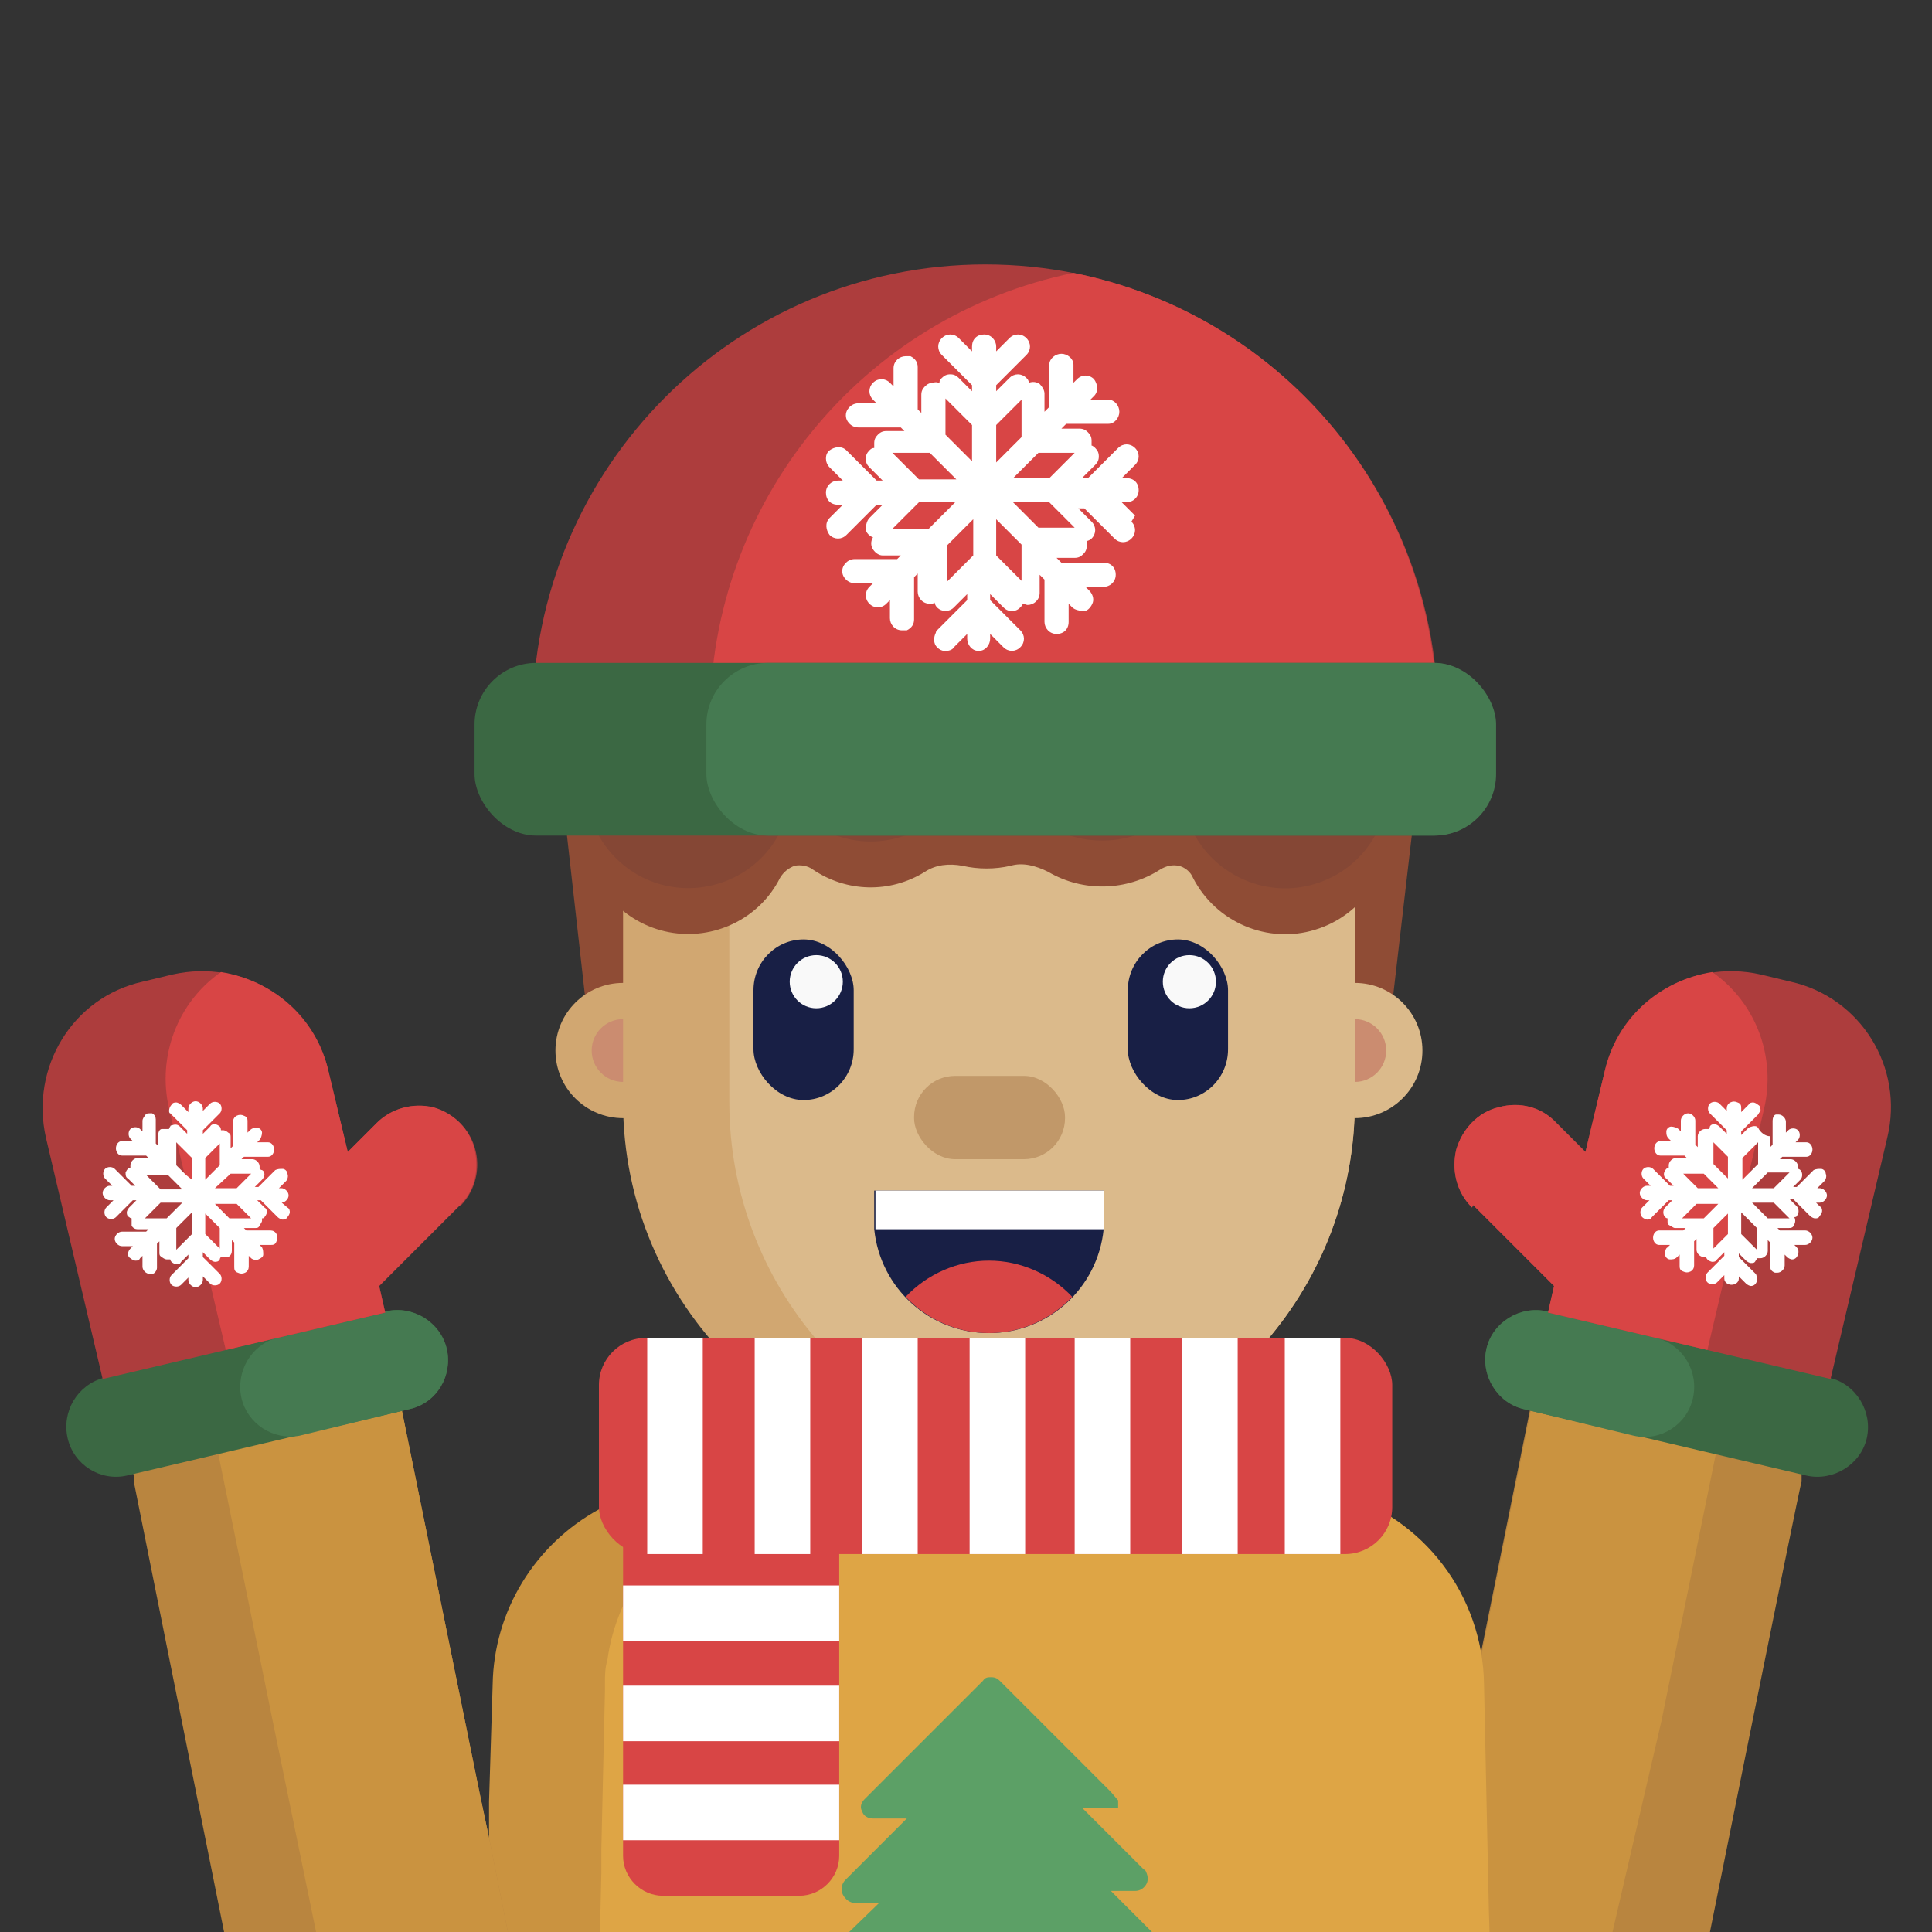
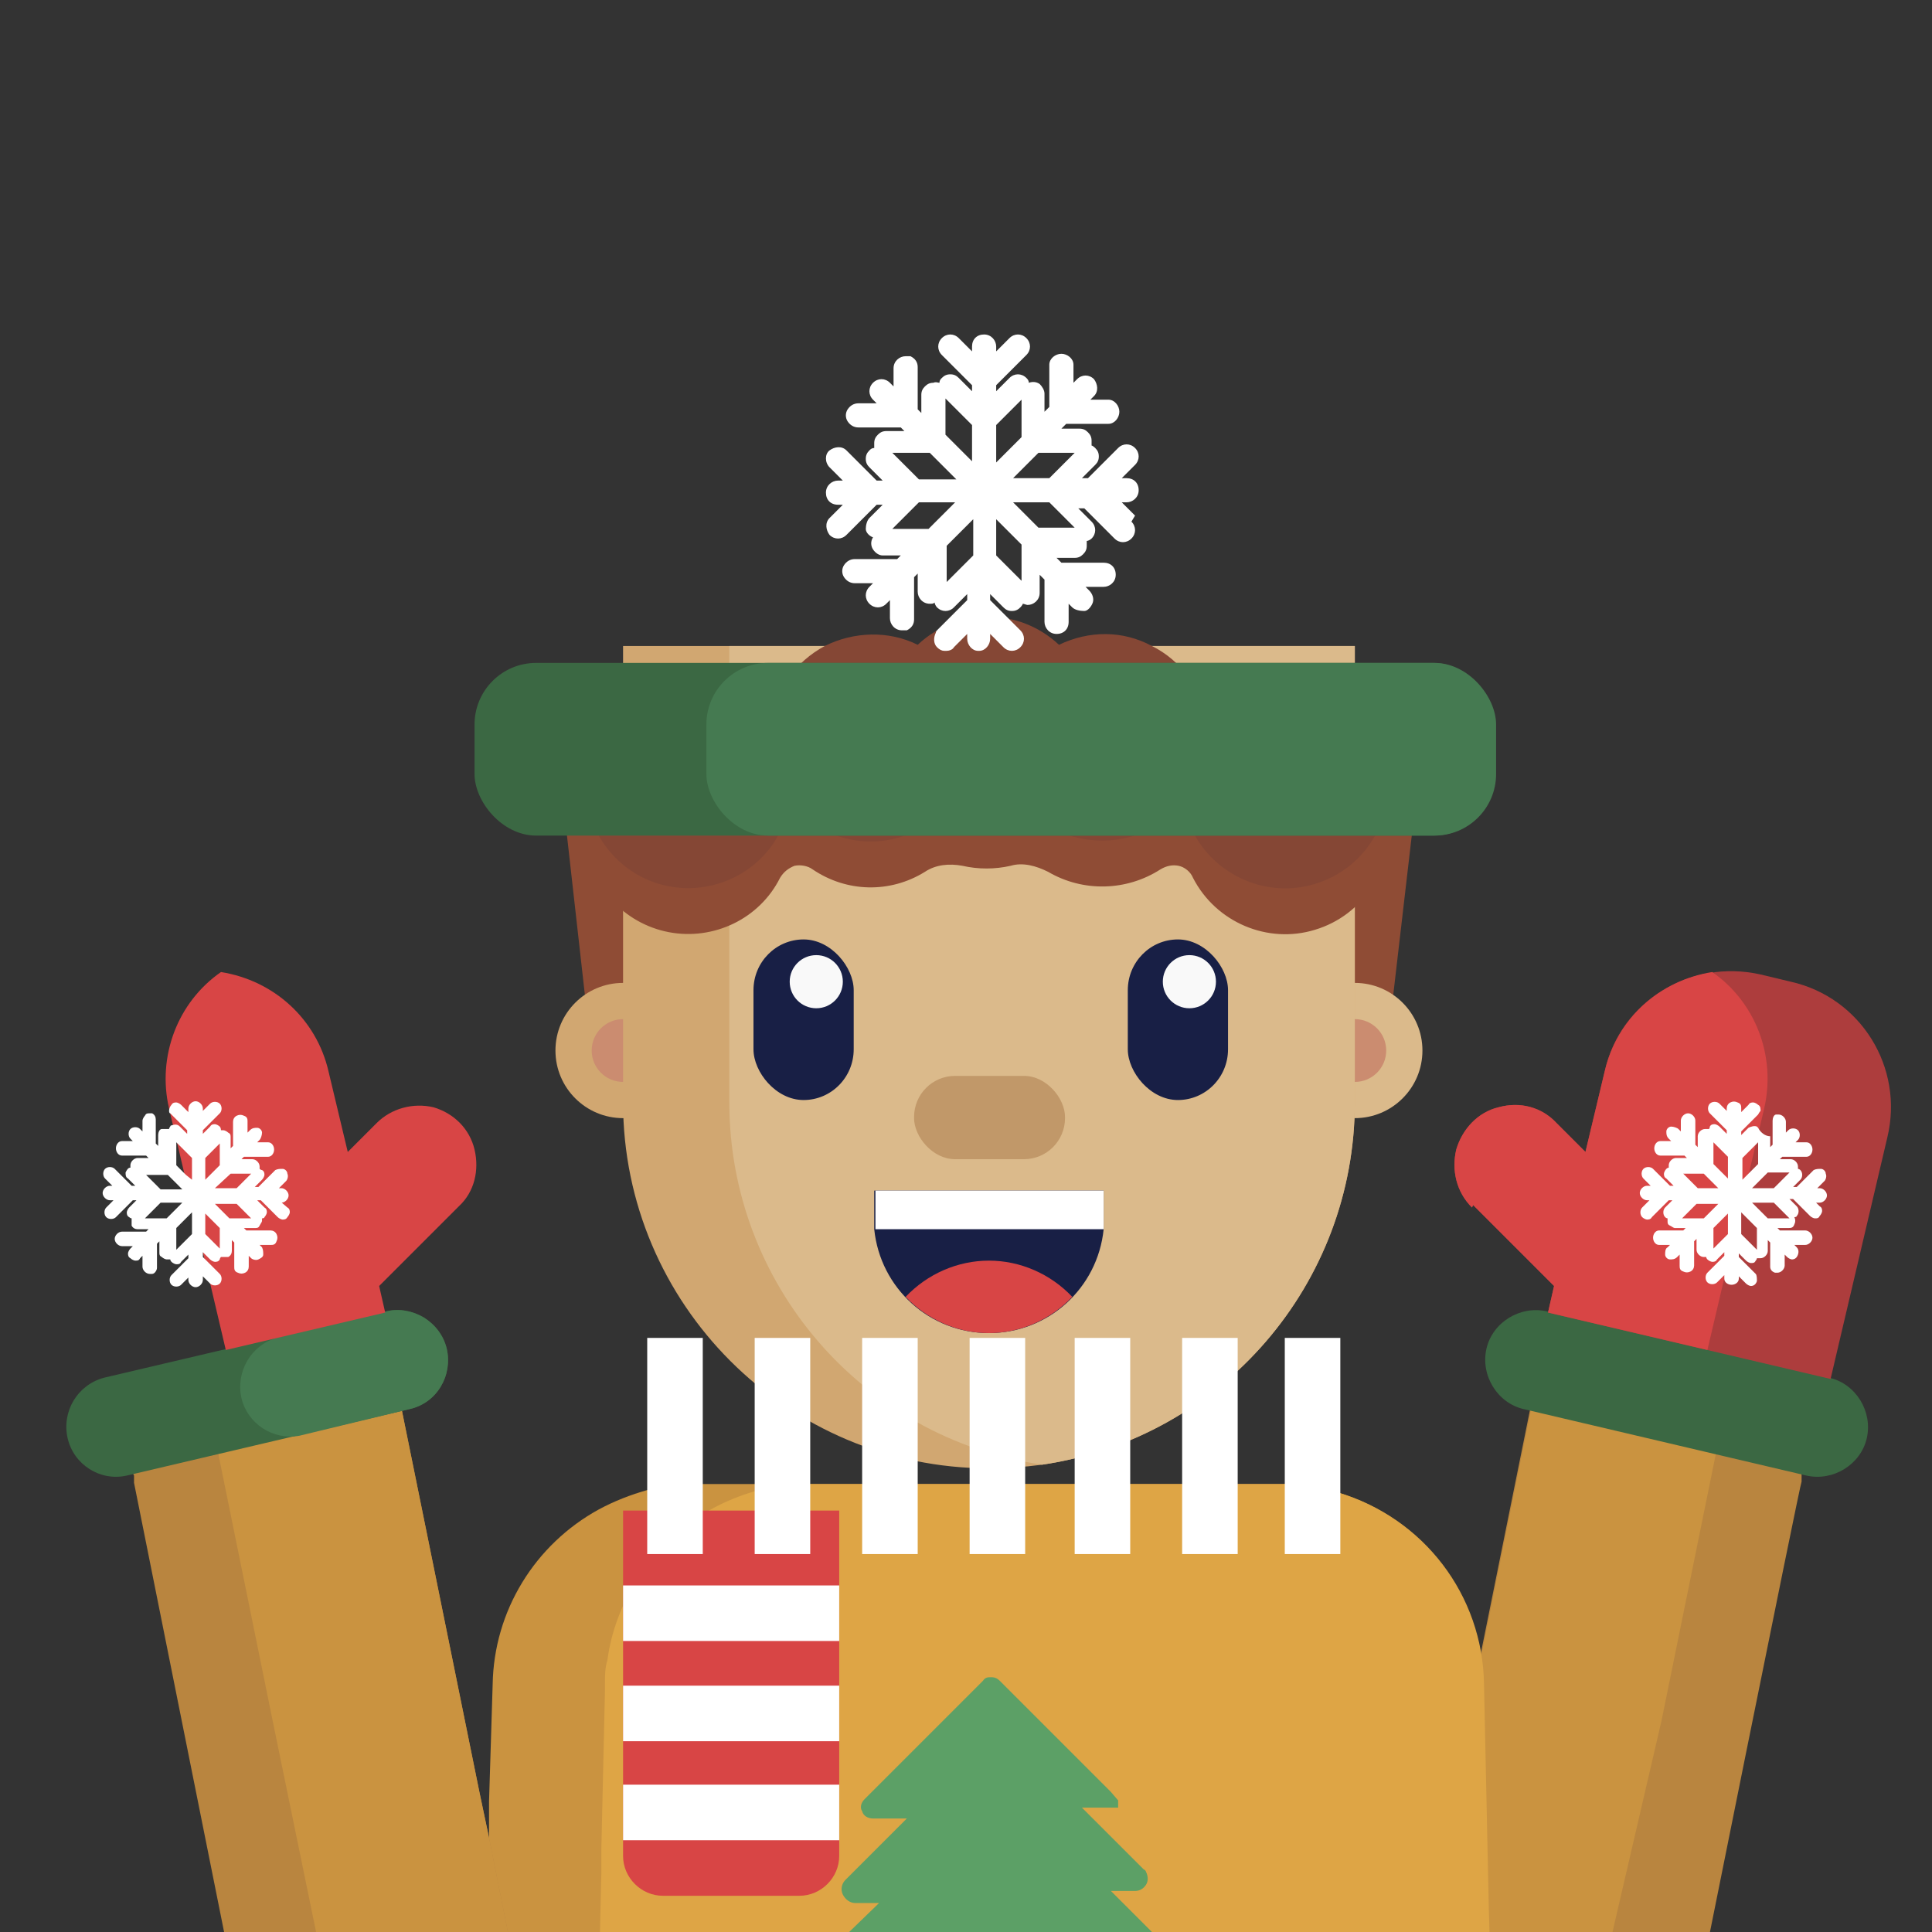
<svg xmlns="http://www.w3.org/2000/svg" id="Layer_1" version="1.1" viewBox="0 0 160 160">
  <rect x="0" y="0" width="160" height="160" fill="#333333" stroke="none" />
  <defs>
    <style>
      .st0 {
        fill: #181f45;
      }

      .st1 {
        fill: #d84545;
      }

      .st2 {
        fill: #dea545;
      }

      .st3 {
        fill: #8f4c35;
      }

      .st4 {
        fill: #fff;
      }

      .st5 {
        fill: #f9f9f9;
      }

      .st6 {
        fill: #c19869;
      }

      .st7 {
        fill: #5ca066;
      }

      .st8 {
        fill: #cb8c70;
      }

      .st9 {
        fill: #b9853f;
      }

      .st10 {
        fill: #457a51;
      }

      .st11 {
        fill: #854735;
      }

      .st12 {
        fill: #3b6843;
      }

      .st13 {
        fill: #ad3d3d;
      }

      .st14 {
        fill: #dbba8b;
      }

      .st15 {
        fill: #ca9340;
      }

      .st16 {
        fill: #d1a771;
      }
    </style>
  </defs>
  <g id="Avatars-2">
    <g id="Artboard-2">
      <g id="Other-2">
        <g id="Christmas_25-2">
          <g id="Icons">
            <path id="Path" class="st9" d="M149.9,118.5l-.7,3.6v.6c-.1,0-9.2,45.3-9.2,45.3-2.9,4.2-.4.5-4,4l-4-4c-1.3,1.2.3-10-1-8.8-2.3,2-4.7,3.8-7.3,5.5-2.4,1.6-4.9,3.1-7.5,4.4l2.5-12.5.9-4.4.8-3.8,2.3-11.8,4-19.8.5-2.7v-.2s12.8,2.6,12.8,2.6l4.6.9,5.2,1.1Z" />
            <path id="Path-2" class="st15" d="M142.7,117.2l-.6,3.2-4.5,22.1-4.5,19.4c-1.3,1.2-2.6,3.8-4,5-2.3,2-2.8-4-5.3-2.3-2.4,1.6-4.9,3.1-7.5,4.4l2.5-12.5.9-4.4.8-3.8,2.3-11.8,4-19.8.5-2.7,12.7,2.6,2.7.5h0Z" />
            <path id="Path-3" class="st12" d="M123.1,111.7c-.5,2.2.9,4.5,3.1,5l23.4,5.5c2.2.5,4.5-.9,5-3.1s-.9-4.5-3.1-5l-23.4-5.5c-2.2-.5-4.5.9-5,3.1h0Z" />
-             <path id="Path-4" class="st10" d="M123.1,111.7c-.5,2.2.9,4.5,3.1,5l9.1,2.2c2.2.5,4.4-.9,4.9-3.1.5-2.2-.8-4.4-3-5l-9.1-2.2c-2.2-.5-4.5.9-5,3.1h0Z" />
            <path id="Path-5" class="st13" d="M122,99.8l6.7,6.7-.5,2.2,23.4,5.5,4.7-20c1.4-5.8-2.2-11.6-8-12.9l-2.5-.6c-5.8-1.3-11.6,2.2-12.9,8l-1.6,6.7-2.4-2.4c-1.2-1.3-3-1.8-4.8-1.3-1.7.4-3,1.8-3.5,3.5-.4,1.7,0,3.5,1.3,4.8h0Z" />
            <path id="Path-6" class="st1" d="M122,99.8l6.7,6.7-.5,2.2,13.2,3.1,4.7-20c1-4.3-.7-8.8-4.3-11.3-4.4.7-7.9,3.9-8.9,8.2l-1.6,6.7-2.4-2.4c-1.2-1.3-3-1.8-4.8-1.3-1.7.4-3,1.8-3.5,3.5-.4,1.7,0,3.5,1.3,4.8,0,0,0,0,0,0Z" />
            <path id="Shape" class="st4" d="M150.4,99.6h.3c.3,0,.6-.3.6-.6s-.3-.6-.6-.6h-.2l.6-.6c.1-.1.2-.4.1-.6,0-.2-.2-.4-.4-.4-.2,0-.4,0-.6.1l-1.4,1.4h-.3l.6-.6c.2-.2.2-.6,0-.8,0,0-.1-.1-.2-.1,0,0,0-.2,0-.2,0-.3-.3-.6-.6-.6h-.9l.2-.2h2c.3,0,.5-.3.5-.6s-.2-.6-.5-.6h-.9l.2-.2c.2-.2.2-.6,0-.8-.2-.2-.6-.2-.8,0l-.2.2v-.9c0-.3-.3-.6-.6-.6,0,0-.2,0-.2,0-.2,0-.3.3-.3.5v2l-.2.2v-.9c-.4,0-.8-.3-1-.7,0,0,0,0-.1-.1-.2-.1-.5,0-.7.1l-.6.6v-.3l1.4-1.4c0,0,.1-.2.2-.3,0-.2,0-.4-.2-.5-.1-.1-.3-.2-.4-.2s-.3,0-.4.2l-.6.6v-.3c0-.2,0-.4-.3-.5-.2-.1-.4-.1-.6,0-.2.1-.3.3-.3.5v.2l-.6-.6c-.2-.2-.6-.2-.8,0-.2.2-.2.6,0,.8l1.4,1.4v.3l-.6-.6c-.1-.1-.3-.2-.4-.2s-.3,0-.4.2c0,0,0,.2-.1.2s-.2,0-.3,0c-.3,0-.6.3-.6.6v.9l-.2-.2v-2c0-.3-.3-.6-.6-.6s-.6.3-.6.6v.9l-.2-.2c-.1-.1-.4-.2-.6-.2s-.4.2-.4.4c0,.2,0,.4.2.6l.2.2h-.9c-.3,0-.5.3-.5.6s.2.6.5.6h2l.2.2h-.9c-.3,0-.6.3-.6.6,0,0,0,.2,0,.2,0,0-.1,0-.2.1-.1.1-.2.3-.2.4s0,.3.2.4l.6.6h-.3l-1.4-1.4c-.2-.2-.6-.2-.8,0-.2.2-.2.6,0,.8l.6.6h-.3c-.3,0-.6.3-.6.6s.3.6.6.6h.2l-.6.6c-.2.2-.2.6,0,.8.1.1.3.2.4.2s.3,0,.4-.2l1.4-1.4h.3l-.6.6c-.2.2-.2.6,0,.8,0,0,.1.1.2.1,0,0,0,.1,0,.2,0,.2,0,.3.2.4s.3.2.4.2h.9l-.2.2h-2c-.3,0-.5.3-.5.6s.2.6.5.6h.9l-.2.2c-.2.1-.2.4-.2.6s.2.4.4.4c.2,0,.4,0,.6-.2l.2-.2v.9c0,.2,0,.4.3.5.2.1.4.1.6,0,.2-.1.3-.3.3-.5v-2l.2-.2v.9c0,.3.3.6.6.6,0,0,.2,0,.2,0,0,0,0,.1.1.2.1.1.3.2.4.2s.3,0,.4-.2l.6-.6v.3h0c0,0-1.4,1.4-1.4,1.4-.2.2-.2.6,0,.8.2.2.6.2.8,0l.6-.6v.3c0,.3.3.5.6.5s.6-.2.6-.5v-.2l.6.6c.1.1.3.2.4.2.2,0,.4-.1.5-.4,0-.2,0-.5-.1-.6l-1.4-1.4v-.3l.6.6c.1.1.3.2.4.2.2,0,.3,0,.4-.2,0,0,.1-.1.1-.2,0,0,.2,0,.3,0,.3,0,.6-.3.6-.6v-.9l.2.2v2c0,.2.1.4.4.5,0,0,.1,0,.2,0,.3,0,.6-.3.6-.6v-.9l.2.2c.1.1.3.2.4.2.2,0,.4-.1.5-.4s0-.5-.1-.6l-.2-.2h.9c.3,0,.6-.3.6-.6s-.3-.6-.6-.6h-2.1l-.2-.2h.9c.2,0,.4,0,.5-.3.1-.2.1-.4,0-.6,0,0,.2,0,.2-.1.2-.2.2-.6,0-.8l-.6-.6h.3l1.4,1.4c.1.1.3.2.4.2.2,0,.3,0,.4-.2.1-.1.2-.3.2-.4s0-.3-.2-.4l-.6-.6ZM141.9,94.6l1.2,1.2v1.8l-1.2-1.2v-1.8ZM141.1,97.2l1.2,1.2h-1.7l-1.2-1.2h1.8ZM141.1,100.9h-1.8l1.2-1.2h1.8l-1.2,1.2ZM141.9,103.4v-1.7l1.2-1.2v1.7l-1.2,1.2ZM144.3,97.7v-1.8l1-1,.3-.3v1.8l-1.3,1.3ZM145.5,103.5l-1.3-1.3v-1.8l1.3,1.3v1.8ZM146.4,100.9l-1.3-1.3h1.8l.4.4.9.9h-1.8ZM147.2,98.1l-.3.3h-1.8l1.3-1.3h1.8l-.9.9Z" />
            <path id="Path-7" class="st15" d="M116.2,169.1c-7.3,3.8-15.2,6.4-23.4,7.8-4.2.7-8.5,1-12.8,1-1.9,0-3.8,0-5.6-.2-8.6-.6-17-2.6-24.9-5.9-1.9-.8-3.8-1.7-5.6-2.6-1.3-.7-2.5-1.4-3.8-2.1l.4-14.9v-3c0,0,.3-9.7.3-9.7.1-6.1,3.5-11.6,8.8-14.5,1.3-.7,2.6-1.2,4-1.6.5-.1,1-.2,1.5-.3.9-.1,1.7-.2,2.6-.2h48.6c.8,0,1.6,0,2.3.2h0c.8.1,1.5.3,2.2.5,7,2.1,11.9,8.5,12.1,15.9l.4,18.7.2,6.6c-2.4,1.6-4.9,3.1-7.5,4.4h0Z" />
            <path id="Path-8" class="st2" d="M116.2,169.1c-7.3,3.8-15.2,6.4-23.4,7.8-4.2.7-8.5,1-12.8,1-1.9,0-3.8,0-5.6-.2-8.6-.6-17-2.6-24.9-5.9v-1.3s0-2.6,0-2.6l.3-12.7v-2s.3-13.2.3-13.2v-.6c0-.6,0-1.3.2-1.9.2-1.5.6-2.9,1.2-4.3.3-.7.6-1.3,1-1.9.5-.9,1.1-1.8,1.8-2.6.2-.3.4-.5.7-.8.9-1,2-1.8,3.1-2.5.2-.1.4-.2.6-.3,2.1-1.2,4.4-1.9,6.7-2.2.5,0,1.1,0,1.6,0h39.3c.8,0,1.6,0,2.3.2h0c.8.1,1.5.3,2.2.5,7.1,2.1,12,8.5,12.1,15.9l.4,18.7.2,6.6c-2.4,1.6-4.9,3.1-7.5,4.4h0Z" />
            <polygon id="Path-9" class="st3" points="114.8 87.4 49 87.4 46.1 61.6 117.8 61.6 114.8 87.4" />
            <ellipse id="Oval" class="st16" cx="51.6" cy="87" rx="5.6" ry="5.6" />
            <circle id="Oval-2" class="st8" cx="51.6" cy="87" r="2.6" />
            <ellipse id="Oval-3" class="st14" cx="112.2" cy="87" rx="5.6" ry="5.6" />
            <circle id="Oval-4" class="st8" cx="112.2" cy="87" r="2.6" />
            <path id="Path-10" class="st16" d="M112.2,53.5v37.8c0,15-11,27.8-25.9,30-1.5.2-3,.3-4.4.3-16.7,0-30.3-13.6-30.3-30.3v-37.8s60.6,0,60.6,0Z" />
            <path id="Path-11" class="st14" d="M112.2,53.5v37.8c0,15-11,27.8-25.9,30-14.9-2.2-25.9-15-25.9-30v-37.8h51.7Z" />
            <rect id="Rectangle" class="st0" x="62.4" y="77.8" width="8.3" height="13.3" rx="4.2" ry="4.2" />
            <circle id="Oval-5" class="st5" cx="67.6" cy="81.3" r="2.2" />
            <rect id="Rectangle-2" class="st0" x="93.4" y="77.8" width="8.3" height="13.3" rx="4.2" ry="4.2" />
            <circle id="Oval-6" class="st5" cx="98.5" cy="81.3" r="2.2" />
            <path id="Path-12" class="st0" d="M91.4,98.6v2.2c0,.3,0,.7,0,1-.5,4.9-4.6,8.6-9.5,8.6s-9-3.7-9.5-8.6c0-.3,0-.7,0-1v-2.2h19Z" />
            <path id="Path-13" class="st1" d="M88.8,107.4c-1.8,1.9-4.3,3-6.9,3s-5.1-1.1-6.9-3c1.8-1.9,4.3-3,6.9-3s5.1,1.1,6.9,3h0Z" />
            <path id="Path-14" class="st4" d="M91.4,98.6v2.2c0,.3,0,.7,0,1h-18.9c0-.3,0-.7,0-1v-2.2h19Z" />
            <rect id="Rectangle-3" class="st6" x="75.7" y="89.1" width="12.5" height="6.9" rx="3.4" ry="3.4" />
            <path id="Path-15" class="st3" d="M107.1,60.2c-2.8-.2-5.5,1.1-7.2,3.3-.4-2.7-2.1-5-4.5-6.2-2.4-1.3-5.2-1.3-7.7-.1-3.3-3.1-8.4-3.1-11.7,0-2.4-1.2-5.3-1.1-7.7.1-2.4,1.3-4.1,3.6-4.5,6.2-2.3-3-6.4-4.1-9.9-2.7-3.5,1.4-5.7,5-5.4,8.8s3.2,6.9,6.9,7.6c3.7.7,7.5-1.1,9.2-4.5.3-.5.7-.8,1.2-1,.5-.1,1.1,0,1.5.3,2.8,1.9,6.4,2,9.3.2.9-.6,2-.7,3.1-.5,1.3.3,2.7.3,4,0,1-.3,2.1,0,3.1.5,2.9,1.7,6.5,1.6,9.3-.2.5-.3,1-.4,1.5-.3.5.1,1,.5,1.2,1,1.9,3.7,6.2,5.5,10.1,4.3,4-1.2,6.5-5.1,6-9.2s-3.9-7.3-8-7.5c0,0,0,0,0,0Z" />
            <path id="Path-16" class="st11" d="M107.1,56.4c-2.8-.2-5.5,1.1-7.2,3.3-.4-2.7-2.1-5-4.5-6.2-2.4-1.3-5.2-1.3-7.7-.1-3.3-3.1-8.4-3.1-11.7,0-2.4-1.2-5.3-1.1-7.7.1-2.4,1.3-4.1,3.6-4.5,6.2-2.3-3-6.4-4.1-9.9-2.7-3.5,1.4-5.7,5-5.4,8.8.4,3.8,3.2,6.9,6.9,7.6,3.7.7,7.5-1.1,9.2-4.5.3-.5.7-.8,1.2-1s1.1,0,1.5.3c2.8,1.9,6.4,2,9.3.2.9-.6,2-.7,3.1-.5,1.3.3,2.7.3,4,0,1-.3,2.1,0,3.1.5,2.9,1.7,6.5,1.6,9.3-.2.5-.3,1-.4,1.5-.3s1,.5,1.2,1c1.9,3.7,6.2,5.5,10.1,4.3,4-1.2,6.5-5.1,6-9.2s-3.9-7.3-8-7.5c0,0,0,0,0,0Z" />
            <path id="Path-17" class="st9" d="M43.9,169.2c-1.3-.7-2.5-1.4-3.8-2.1-9.5-5.6-13.7,6.9-20.1-2-.2-.3-.4-.6-.6-.9l-8.3-41.4v-.6c-.1,0-.9-3.6-.9-3.6l5.2-1.1,4.6-.9,12.7-2.6v.2s.6,2.7.6,2.7l6.4,31.5.8,3.8s3.4,17,3.4,17Z" />
            <path id="Path-18" class="st15" d="M43.9,169.2c-1.3-.7-2.5-1.4-3.8-2.1-5.4-3.2-8.6,1.3-13.1-3.1l-4.4-21.4-4.5-22.1-.6-3.2,2.6-.5,12.7-2.6.5,2.7,6.4,31.5.8,3.8,3.4,17h0Z" />
            <path id="Path-19" class="st12" d="M37,111.7c.5,2.2-.8,4.5-3.1,5l-23.4,5.5c-2.2.5-4.4-.9-4.9-3.1s.8-4.4,3-5l23.4-5.5c1.1-.3,2.2,0,3.1.5.9.6,1.6,1.5,1.9,2.6h0Z" />
            <path id="Path-20" class="st10" d="M37,111.7c.5,2.2-.8,4.5-3.1,5l-9.1,2.2c-2.2.4-4.3-1-4.8-3.1-.5-2.2.8-4.4,2.9-5l9.1-2.2c2.2-.5,4.5.9,5,3.1Z" />
-             <path id="Path-21" class="st13" d="M38.1,99.8l-6.7,6.7.5,2.2-23.4,5.5-4.7-20c-1.3-5.8,2.2-11.6,8-12.9l2.5-.6c5.8-1.3,11.6,2.2,12.9,8l1.6,6.7,2.4-2.4c1.9-1.9,5-1.9,6.9,0s1.9,5,0,6.9c0,0,0,0,0,0Z" />
            <path id="Path-22" class="st1" d="M38.1,99.8l-6.7,6.7.5,2.2-13.2,3.1-4.7-20c-1-4.3.7-8.8,4.3-11.3,4.4.7,7.9,3.9,8.9,8.2l1.6,6.7,2.4-2.4c1.2-1.2,3-1.7,4.7-1.3,1.7.5,3,1.8,3.4,3.5.4,1.7,0,3.5-1.3,4.7,0,0,0,0,0,0Z" />
-             <path id="Path-23" class="st13" d="M119.1,59.5H44.1c0-20.8,16.8-37.6,37.5-37.6s37.5,16.8,37.5,37.6h0Z" />
-             <path id="Path-24" class="st1" d="M119.1,59.5h-60.3c0-17.9,12.6-33.3,30.1-36.9,17.5,3.5,30.2,18.9,30.1,36.9h0Z" />
            <rect id="Rectangle-4" class="st12" x="39.3" y="54.9" width="84.5" height="14.3" rx="5.1" ry="5.1" />
            <rect id="Rectangle-5" class="st10" x="58.5" y="54.9" width="65.4" height="14.3" rx="5.1" ry="5.1" />
            <path id="Shape-2" class="st4" d="M94,42.7l-1.1-1.1h.4c.5,0,1-.4,1-1s-.4-1-1-1h-.4l1.1-1.1c.4-.4.4-1,0-1.4s-1-.4-1.4,0l-2.5,2.5h-.5l1.1-1.1c.2-.2.3-.4.3-.7s-.1-.5-.3-.7c0,0-.2-.2-.3-.2,0-.1,0-.3,0-.4,0-.3-.1-.5-.3-.7-.2-.2-.4-.3-.7-.3h-1.5l.4-.4h3.5c.5,0,.9-.5.9-1s-.4-1-.9-1h-1.5l.3-.3c.4-.4.3-1,0-1.4-.4-.4-1-.4-1.4,0l-.3.3v-1.5c0-.5-.5-.9-1-.9s-1,.4-1,.9v3.5l-.4.4v-1.5c0-.3-.2-.6-.4-.8-.3-.2-.6-.2-.9-.1,0-.2-.1-.3-.2-.4-.4-.4-1-.4-1.4,0l-1.1,1.1v-.5l2.5-2.5c.4-.4.4-1,0-1.4-.4-.4-1-.4-1.4,0l-1.1,1.1v-.4c0-.5-.4-1-1-1s-1,.4-1,1v.4l-1.1-1.1c-.4-.4-1-.4-1.4,0-.4.4-.4,1,0,1.4l2.5,2.5v.5l-1.1-1.1c-.2-.2-.4-.3-.7-.3s-.5.1-.7.3c-.1.1-.2.2-.2.4-.1,0-.3-.1-.5,0-.3,0-.5.1-.7.3-.2.2-.3.4-.3.7v1.5l-.3-.3v-3.5c0-.4-.2-.7-.6-.9-.1,0-.3,0-.4,0-.5,0-1,.4-1,1v1.5l-.3-.3c-.4-.4-1-.4-1.4,0s-.4,1,0,1.4l.3.3h-1.5c-.4,0-.7.2-.9.5-.2.3-.2.7,0,1,.2.3.5.5.9.5h3.5l.3.3h-1.5c-.3,0-.5.1-.7.3s-.3.4-.3.7c0,.1,0,.3,0,.4-.2,0-.3.1-.4.2-.2.2-.3.4-.3.7s.1.5.3.7l1.1,1.1h-.5l-2.5-2.5c-.4-.4-1-.3-1.4,0s-.4,1,0,1.4l1.1,1.1h-.4c-.5,0-1,.4-1,1s.4,1,1,1h.4l-1.1,1.1c-.4.4-.3,1,0,1.4.4.4,1,.4,1.4,0l2.5-2.5h.5l-1.1,1.1c-.2.2-.3.6-.3.9,0,.3.3.6.6.7-.2.3-.2.7,0,1s.5.5.8.5h1.5l-.3.3h-3.5c-.4,0-.7.2-.9.5-.2.3-.2.7,0,1,.2.3.5.5.9.5h1.5l-.3.3c-.4.4-.4,1,0,1.4s1,.4,1.4,0l.3-.3v1.5c0,.5.4,1,1,1,.1,0,.3,0,.4,0,.4-.2.6-.5.6-.9v-3.5l.3-.3v1.5c0,.5.4,1,1,1,.2,0,.3,0,.4-.1,0,.1.1.3.2.4.4.4,1,.4,1.4,0l1.1-1.1v.5l-2.5,2.5c0,0-.1.1-.1.2-.2.4-.2.9.1,1.2.2.2.4.3.6.3h.2c.2,0,.5-.1.6-.3l1.1-1.1v.4c0,.5.4,1,.9,1h.1c.5,0,.9-.5.9-1v-.4l1.1,1.1c.4.4,1,.4,1.4,0,.4-.4.4-1,0-1.4l-.4-.4-2.1-2.1v-.5l1.1,1.1c.2.2.4.3.7.3s.5-.1.7-.3c0,0,.2-.2.2-.3.1,0,.3.1.4.1.5,0,1-.4,1-1v-1.5l.4.4v3.5c0,.5.4,1,1,1s1-.4,1-1v-1.5l.3.3c.2.2.6.3,1,.3.3,0,.6-.4.7-.7s0-.7-.3-1l-.3-.3h1.5c.5,0,1-.4,1-1s-.4-1-1-1h-3.5l-.4-.4h1.5c.3,0,.5-.1.7-.3.2-.2.3-.4.3-.7,0-.1,0-.3,0-.4.1,0,.3-.1.4-.2.4-.4.4-1,0-1.4l-1.1-1.1h.5l2.5,2.5c.4.4,1,.4,1.4,0,.4-.4.4-1,0-1.4,0,0,0,0,0,0ZM78.3,33l2.2,2.2v3l-2.2-2.2v-3ZM77,37.5l2.2,2.2h-3.1l-.6-.6-1.6-1.6h3.1ZM76.9,43.8h-3l1.6-1.6.6-.6h3s-2.2,2.2-2.2,2.2ZM78.4,48.2v-3l2.2-2.2v3l-2.2,2.2ZM86,37.5h3l-2.1,2.1h-3l2.1-2.1ZM82.5,35.2l2.1-2.1v3.1l-2.1,2.1v-3.1ZM84.6,48.1l-2.1-2.1v-3l2.1,2.1v3ZM86,43.7l-2.1-2.1h3l2.1,2.1h-3Z" />
            <path id="Shape-3" class="st4" d="M23.1,99.6h.2c.3,0,.6-.3.6-.6s-.3-.6-.6-.6h-.2l.6-.6c.1-.1.2-.4.1-.6,0-.2-.2-.4-.4-.4s-.4,0-.6.1l-1.4,1.4h-.3l.6-.6c.1-.1.2-.3.2-.4s0-.3-.2-.4c0,0-.1,0-.2-.1,0,0,0-.2,0-.2,0-.3-.3-.6-.6-.6h-.9l.2-.2h2c.3,0,.5-.3.5-.6s-.2-.6-.5-.6h-.9l.2-.2c.1-.1.2-.4.2-.6,0-.2-.2-.4-.4-.4-.2,0-.4,0-.6.2l-.2.2v-.9c0-.2,0-.4-.3-.5-.2-.1-.4-.1-.6,0-.2.1-.3.3-.3.5v2l-.2.2v-.9c0-.2,0-.3-.2-.4-.1-.1-.3-.2-.4-.2,0,0-.1,0-.2,0,0,0,0-.2-.1-.3-.1-.1-.3-.2-.4-.2s-.3,0-.4.2l-.6.6v-.3l1.4-1.4c.2-.2.2-.6,0-.8-.2-.2-.6-.2-.8,0l-.6.6v-.2c0-.3-.3-.6-.6-.6s-.6.3-.6.6v.3l-.6-.6c-.1-.1-.3-.2-.4-.2s-.3,0-.4.2c-.1.1-.2.3-.2.5h0c0,0,0,0,0,0h0c0,0,0,.2.1.2l1.4,1.4v.3l-.6-.6c-.2-.2-.4-.2-.7-.1,0,0-.1,0-.1.1,0,0-.1.1-.1.2-.2,0-.4,0-.6,0s-.3.3-.3.5v.9l-.2-.2v-2c0-.2-.1-.4-.3-.5,0,0-.2,0-.2,0-.2,0-.3,0-.4.2-.1.1-.2.3-.2.4v.9l-.2-.2c-.2-.2-.6-.2-.8,0s-.2.6,0,.8l.2.2h-.9c-.3,0-.5.3-.5.6s.2.6.5.6h2l.2.2h-.9c-.3,0-.6.3-.6.6,0,0,0,.2,0,.2-.2,0-.3.2-.4.4,0,.2,0,.4.2.5l.6.6h-.3l-1.4-1.4c-.2-.2-.6-.2-.8,0-.2.2-.2.6,0,.8l.6.6h-.2c-.3,0-.6.3-.6.6s.3.6.6.6h.3l-.6.6c-.2.2-.2.6,0,.8.2.2.6.2.8,0l1.4-1.4h.3l-.6.6c-.1.1-.2.3-.2.4s0,.3.2.4c0,0,.1.1.2.1,0,.2,0,.4,0,.6.1.2.3.3.5.3h.9l-.2.2h-2c-.3,0-.6.3-.6.6s.3.6.6.6h.9l-.2.2c-.1.1-.2.3-.2.4s0,.3.2.4c.1.1.3.2.4.2.2,0,.3,0,.4-.2l.2-.2v.9c0,.3.3.6.6.6,0,0,.1,0,.2,0,.2,0,.4-.3.4-.5v-2l.2-.2v.9c0,.2,0,.3.2.4.1.1.3.2.4.2,0,0,.2,0,.3,0,0,0,0,.1.1.2.1.1.3.2.4.2.2,0,.3,0,.4-.2l.6-.6v.3l-1.4,1.4c-.2.2-.2.6,0,.8.2.2.6.2.8,0l.6-.6v.2c0,.3.3.6.6.6s.6-.3.6-.6v-.3l.6.6c.2.2.6.2.8,0s.2-.6,0-.8l-1.4-1.4h0v-.4l.6.6c.1.1.3.2.4.2s.3,0,.4-.2c0,0,0-.1.1-.2.2,0,.4,0,.6,0,.2-.1.3-.3.3-.5v-.9l.2.2v2c0,.2,0,.4.3.5.2.1.4.1.6,0,.2-.1.3-.3.3-.5v-.9l.2.2c.1.1.4.2.6.1s.4-.2.4-.4c0-.2,0-.4-.1-.6l-.2-.2h.9c.2,0,.4,0,.5-.3.1-.2.1-.4,0-.6-.1-.2-.3-.3-.5-.3h-2l-.2-.2h.9c.2,0,.3,0,.4-.2s.2-.3.2-.4c0,0,0-.2,0-.2,0,0,.2,0,.2-.1.1-.1.2-.3.2-.4s0-.3-.2-.4l-.6-.6h.3l1.4,1.4c.1.1.3.2.4.2s.3,0,.4-.2c.1-.1.2-.3.2-.4s0-.3-.2-.4l-.7-.6h0ZM13.8,97.2l1.3,1.3h-1.8l-.3-.3-.9-.9h1.8ZM13.8,100.9h-1.8l.9-.9.4-.4h1.8l-1.3,1.3ZM15.9,102.2l-1.3,1.3v-1.8l1.3-1.3v1.8ZM14.6,96.4v-1.8l.3.3h0l1,1v1.8l-.5-.4-.8-.8ZM19.1,97.2h1.7l-1.2,1.2h-1.8l1.3-1.2ZM17,95.9l1.2-1.2v1.8l-1.2,1.2v-1.8ZM18.2,103.4l-1.2-1.2v-1.7l1.2,1.2v1.7ZM19,100.9l-1.2-1.2h1.8l1.2,1.2h-1.8Z" />
            <path id="Path-25" class="st7" d="M96.9,168.6s0,0,0-.1h0c0-.1,0-.2,0-.2h0c0-.1,0-.2,0-.3h0c0,0,0-.1,0-.2,0,0,0,0,0,0,0,0,0,0,0-.1h0c0,0,0-.1,0-.2h0c0,0,0-.1,0-.2h0c0,0,0-.1,0-.2,0,0,0,0,0,0,0,0,0,0-.1-.1l-.6-.6-2.8-2.8h2.5c.3,0,.6-.1.9-.3.3-.3.4-.6.4-1,0-.3-.1-.6-.4-.8l-.8-.9-4-4h2c.4,0,.7-.2.9-.5.2-.3.2-.7,0-1.1,0,0,0-.1-.2-.2l-5.1-5.1h2.8s0,0,.1,0h.1s0,0,0,0h0s0,0,0,0h0s0,0,0,0h0s0,0,0,0h0c0,0,0,0,0,0,0,0,0,0,0,0h0s0,0,0-.1c0,0,0,0,0,0h0v-.2s0,0,0,0c0,0,0,0,0,0h0c0-.2,0-.2,0-.2,0,0,0,0,0,0,0,0,0,0,0,0,0,0,0,0,0,0,0,0,0,0,0,0,0,0,0,0,0,0,0,0,0,0,0-.1h0s-.6-.7-.6-.7l-8.3-8.3-.9-.9c-.2-.2-.4-.3-.7-.3s-.5,0-.7.3l-9.8,9.8c-.3.3-.4.7-.2,1,.1.4.5.6.9.6h2.8l-2.2,2.2-1.2,1.2-1.7,1.7c-.3.3-.4.8-.2,1.2.2.4.6.7,1,.7h2l-3.3,3.2-1.2,1.2-.4.4c-.4.4-.5.9-.3,1.4s.7.8,1.2.8h2.5l-3.4,3.4c-.4.4-.5.9-.3,1.4.2.5.7.8,1.2.8h26.5c0,0,.2,0,.2,0h0c0,0,.1,0,.2,0h0s0,0,.1-.1h0c0,0,.1-.1.2-.2h0s0,0,.1-.2h0q0,0,0,0Z" />
-             <rect id="Rectangle-6" class="st1" x="49.6" y="110.8" width="65.7" height="17.9" rx="3.9" ry="3.9" />
            <path id="Path-26" class="st1" d="M51.6,125.1h17.9v28.6c0,1.8-1.5,3.3-3.3,3.3h-11.3c-1.8,0-3.3-1.5-3.3-3.3,0,0,0-28.6,0-28.6Z" />
            <rect id="Rectangle-7" class="st4" x="53.6" y="110.8" width="4.6" height="17.9" />
            <rect id="Rectangle-8" class="st4" x="62.5" y="110.8" width="4.6" height="17.9" />
            <rect id="Rectangle-9" class="st4" x="71.4" y="110.8" width="4.6" height="17.9" />
            <polygon id="Rectangle-10" class="st4" points="51.6 135.9 51.6 131.3 69.5 131.3 69.5 135.9 51.6 135.9" />
            <polygon id="Rectangle-11" class="st4" points="51.6 144.2 51.6 139.6 69.5 139.6 69.5 144.2 51.6 144.2" />
            <polygon id="Rectangle-12" class="st4" points="51.6 152.4 51.6 147.8 69.5 147.8 69.5 152.4 51.6 152.4" />
            <rect id="Rectangle-13" class="st4" x="80.3" y="110.8" width="4.6" height="17.9" />
            <rect id="Rectangle-14" class="st4" x="89" y="110.8" width="4.6" height="17.9" />
            <rect id="Rectangle-15" class="st4" x="97.9" y="110.8" width="4.6" height="17.9" />
            <rect id="Rectangle-16" class="st4" x="106.4" y="110.8" width="4.6" height="17.9" />
          </g>
        </g>
      </g>
    </g>
  </g>
</svg>